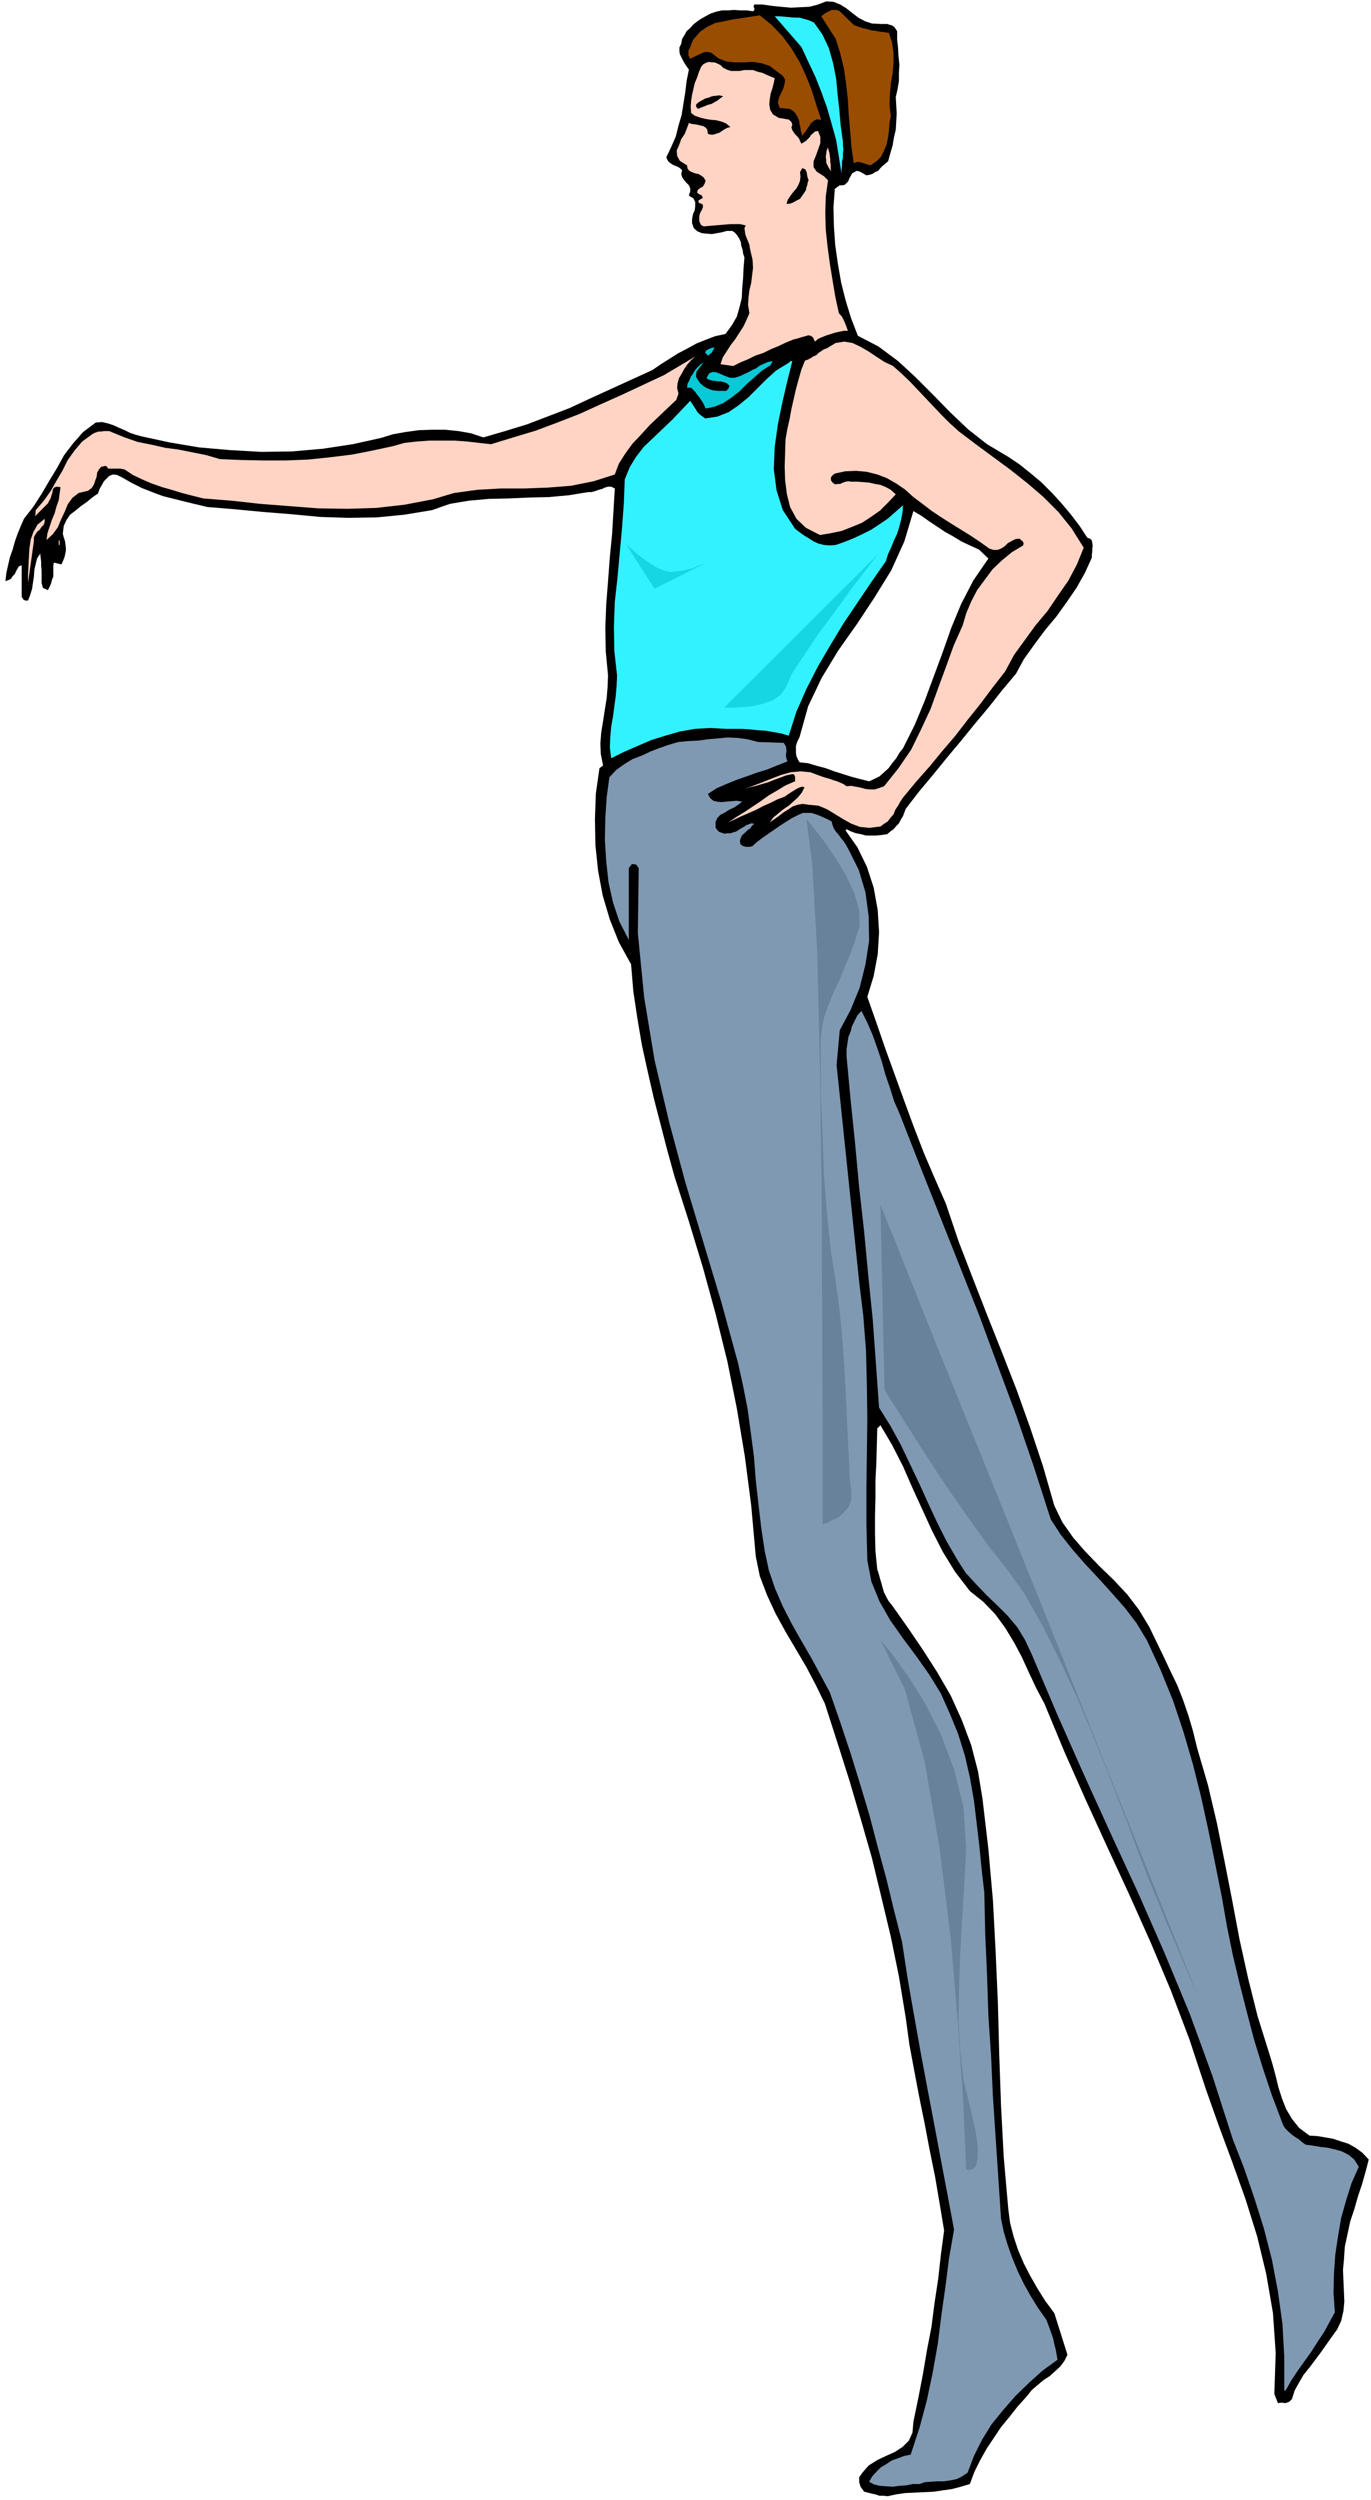
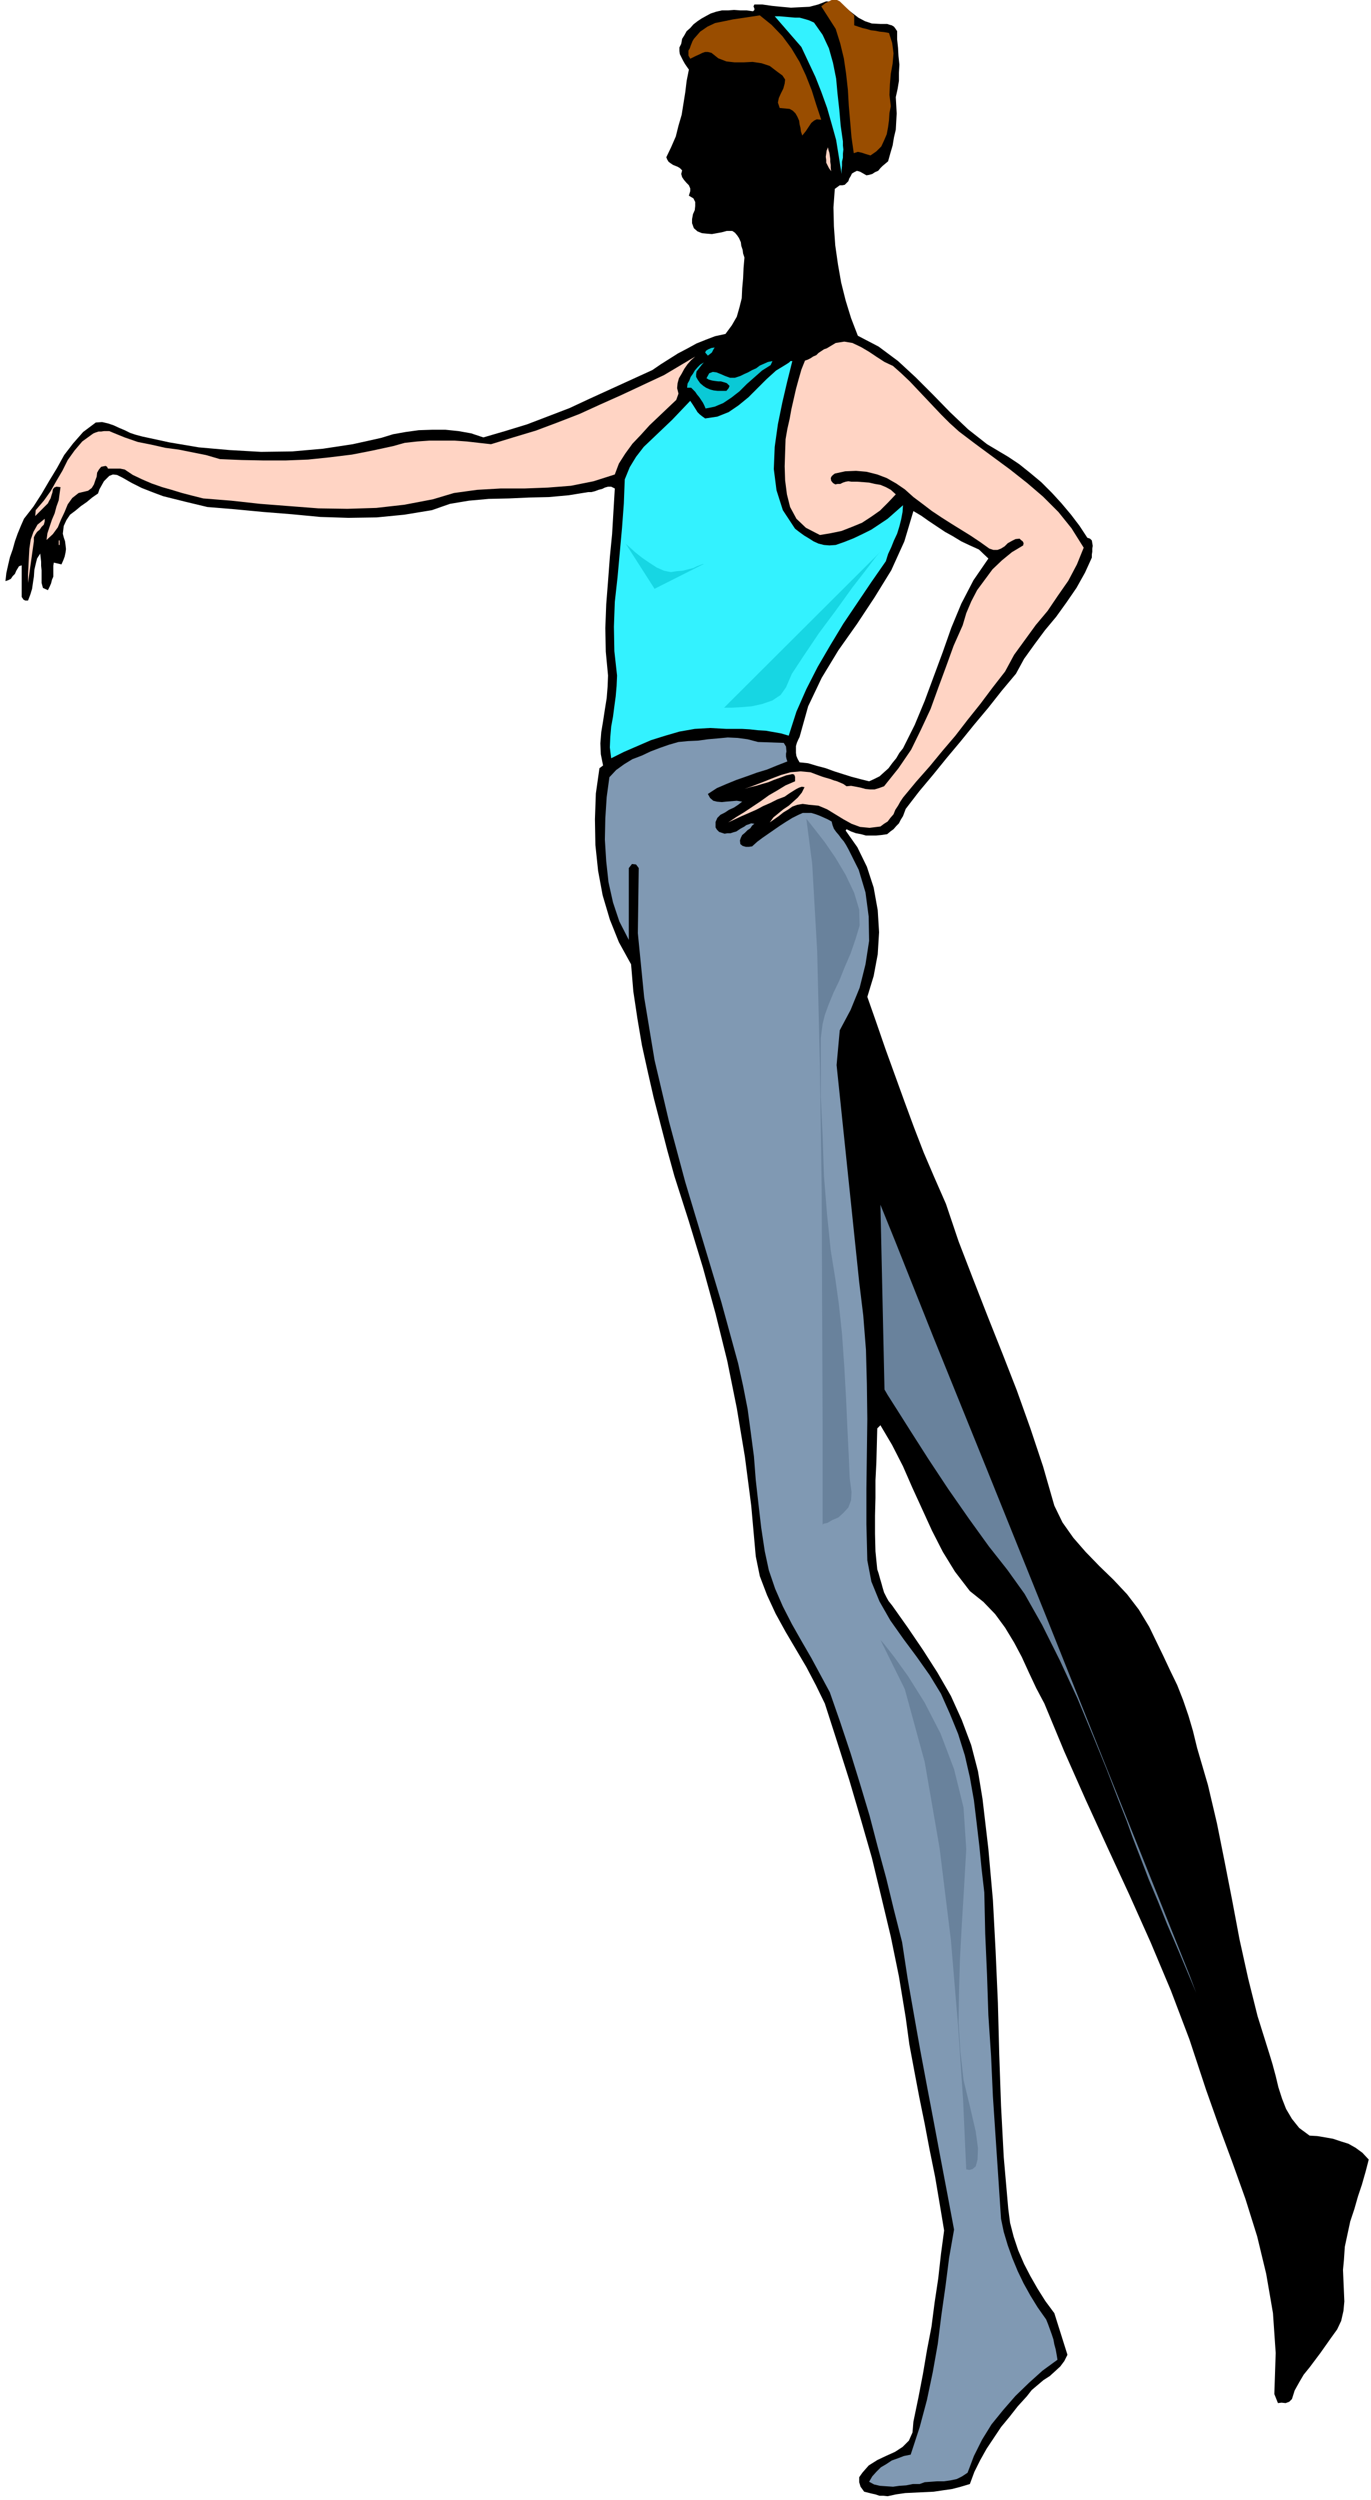
<svg xmlns="http://www.w3.org/2000/svg" fill-rule="evenodd" height="893.941" preserveAspectRatio="none" stroke-linecap="round" viewBox="0 0 3035 5532" width="490.455">
  <style>.brush1{fill:#000}.pen1{stroke:none}.brush3{fill:#33f2ff}.brush4{fill:#ffd4c4}.brush5{fill:#0ac9d6}.brush6{fill:#8099b3}.brush7{fill:#69829c}</style>
  <path class="pen1 brush1" d="m2975 5002 2-30 6-28 6-28 9-27 8-28 9-27 8-28 7-27-14-15-15-11-16-9-16-5-18-6-17-3-18-3-17-1-23-17-16-20-13-22-9-23-8-25-6-25-7-26-7-23-26-83-21-84-19-86-16-85-17-87-17-85-20-85-24-82-9-37-10-34-12-35-13-33-16-33-15-32-16-33-15-31-23-38-26-34-30-32-31-30-31-32-27-31-24-34-18-37-25-87-28-84-30-84-32-82-33-83-32-82-32-83-28-83-25-57-24-56-22-57-21-57-21-58-21-58-20-58-20-57 14-46 9-48 3-49-3-49-9-50-15-46-21-43-26-37 2-3 10 5 11 4 11 2 11 3h22l11-1 14-2 7-6 7-5 6-7 6-6 4-8 5-8 3-8 3-8 30-39 31-37 30-37 31-37 30-37 31-37 30-38 31-37 18-33 23-32 23-31 25-30 23-32 22-32 19-34 15-33v-7l1-6v-7l1-6-1-6-1-6-4-4-6-2-17-26-19-25-21-25-21-23-24-24-24-20-25-20-24-16-47-28-42-33-40-38-37-38-39-39-39-36-43-32-46-24-15-39-12-39-10-40-7-40-6-42-3-42-1-42 3-41 11-8h6l5-1 4-4 4-4 2-6 3-5 3-6 5-3 6-3 7 2 7 4 7 4 6-1 7-2 6-4 7-3 5-6 5-5 6-5 6-5 5-18 5-17 3-18 4-17 1-18 1-18-1-18-1-18 4-18 3-18v-18l1-18-2-19-1-18-2-19V69l-4-6-3-4-5-3-4-1-6-2h-15l-19-1-15-5-15-8-13-10-14-11-13-8-15-6-16-1-18 7-19 5-21 1-20 1-22-2-20-2-21-3h-18l-2 4 2 5v3l-3 3-14-2h-14l-14-1-13 1h-14l-13 3-12 4-11 6-9 5-9 6-9 7-7 8-8 7-5 9-5 8-2 11-4 8v8l1 7 4 8 3 6 4 7 4 6 5 7-5 25-3 25-4 25-4 25-7 24-6 24-10 23-11 23 2 5 3 5 4 3 6 4 5 2 5 2 5 3 5 5-2 8 2 7 4 6 6 7 5 5 3 7v6l-3 10 10 6 4 8v9l-1 9-4 9-2 11v9l4 11 8 7 10 4 10 1 12 1 11-2 11-2 11-3h12l6 4 5 6 4 6 4 9 1 8 3 9 1 8 3 9-2 23-1 23-2 22-1 22-5 20-6 21-11 19-14 19-23 5-21 8-20 8-20 11-21 11-19 12-19 12-19 13-46 21-46 21-46 21-45 21-47 18-47 18-49 15-48 14-27-9-28-5-29-3h-29l-30 1-29 4-28 5-26 8-63 14-66 10-68 6-69 1-70-4-68-6-65-11-60-13-15-4-12-4-12-6-12-5-13-6-12-4-13-3-14 1-28 21-22 25-20 26-16 29-17 28-17 29-18 28-21 27-7 16-7 17-6 17-5 18-6 17-4 17-4 18-2 18 6-2 6-3 4-6 5-5 3-7 3-5 3-5 6-2v70l4 6 4 2h6l5-13 4-13 2-14 2-13 1-15 3-13 3-12 7-11 1 9 1 9v9l1 10v28l3 11 11 5 4-8 3-7 2-8 3-7v-24l1-7 17 4 4-9 3-8 2-9 1-8-1-9-1-8-3-9-2-8 2-17 6-13 8-12 12-9 12-10 13-9 12-10 13-9 3-9 5-9 5-9 6-6 6-6 8-3 9 1 12 6 21 12 22 11 23 9 24 9 24 6 24 6 25 6 25 6 61 5 63 6 63 5 63 6 62 2 63-1 61-6 61-10 40-14 42-7 44-4 45-1 44-2 44-1 44-4 43-7h7l8-2 8-3 8-2 6-3 7-2h7l8 4-3 50-3 51-5 51-4 53-4 51-2 53 1 52 5 53-1 25-2 25-4 25-4 26-4 24-2 25 1 24 5 25-4 3-4 3-8 56-2 57 1 57 6 57 10 54 16 54 20 50 27 49 5 60 9 60 10 59 13 59 13 57 15 58 15 58 16 58 32 100 31 102 28 102 26 105 21 104 18 108 14 108 10 112 9 44 16 42 19 41 22 40 23 39 23 39 21 40 20 41 27 84 27 85 25 85 25 87 21 87 21 88 18 88 15 91 8 59 11 59 11 58 12 59 11 58 12 59 10 59 10 60-7 52-6 54-8 53-7 54-10 52-9 53-10 52-11 53-2 24-8 18-14 14-17 11-20 9-19 9-19 12-14 16-7 10v11l3 10 8 11 8 2 8 2 9 2 9 3h9l9 1 9-2 9-2 21-3 21-1 21-1 21-1 20-3 21-3 19-5 20-6 10-27 13-26 14-25 16-24 16-24 19-23 18-23 20-22 11-14 13-11 13-11 14-9 11-10 12-11 9-12 7-14-29-92-20-27-17-27-16-28-14-27-13-30-10-30-8-31-4-31-10-114-6-114-4-114-3-114-5-114-6-113-10-113-13-111-10-61-15-58-21-56-24-53-30-52-32-50-34-50-34-48-8-10-5-9-5-10-3-10-3-11-3-10-3-11-3-9-4-40-1-39v-40l1-39v-39l2-39 1-38 1-38 7-7 26 44 24 47 21 48 22 48 21 46 24 47 27 44 33 43 30 24 26 27 22 30 20 33 17 32 16 35 16 34 18 34 44 106 47 106 48 105 49 106 47 105 45 107 41 108 37 112 28 79 30 81 29 81 26 83 20 83 15 87 6 88-3 91 8 20 8-1 9 1 8-3 6-6 6-19 10-18 10-17 13-16 12-16 12-16 12-17 12-17 13-18 9-19 5-22 2-21-1-23-1-23-1-24 2-21zM1770 1687l-4-7-3-7-1-7v-15l2-7 3-7 3-6 19-68 30-63 37-61 41-58 39-59 37-60 29-64 20-67 17 10 17 12 18 12 18 12 18 10 18 11 19 9 20 9 21 20-33 48-27 52-22 53-19 54-20 54-20 54-22 53-26 52-8 10-7 12-9 11-8 11-10 9-10 9-12 6-11 5-20-5-19-5-19-6-19-6-19-7-19-5-20-6-19-2z" />
-   <path class="pen1" d="m1891 56 9 3 9 3 9 2 10 3 9 1 10 2 10 1 11 2 7 22 3 23v22l-2 23-4 22-2 23-1 24 3 25-3 15-1 16-2 15-3 16-6 14-6 13-11 11-13 9-10-3-9-3-9-2-9 3-5-35-3-35-3-35-2-35-4-36-5-34-8-33-10-32-32-50 9-7 10-5 4-2h12l6 3 32 31zm-73 209-10-1-6 3-6 5-4 6-4 6-4 6-4 5-4 5-3-9-1-8-2-8-1-8-4-9-4-7-6-6-7-4-22-2-4-12 2-10 5-11 5-10 3-11 1-9-6-9-11-8-17-13-18-6-20-3-19 1h-21l-18-2-18-7-15-12-8-2h-6l-6 2-6 3-11 5-10 5-4-7v-11l3-5 2-6 2-5 2-5 3-5 14-16 16-11 17-8 20-4 19-4 20-3 20-3 20-3 26 21 24 25 20 27 18 30 14 30 13 33 10 32 11 33z" style="fill:#994d00" />
+   <path class="pen1" d="m1891 56 9 3 9 3 9 2 10 3 9 1 10 2 10 1 11 2 7 22 3 23l-2 23-4 22-2 23-1 24 3 25-3 15-1 16-2 15-3 16-6 14-6 13-11 11-13 9-10-3-9-3-9-2-9 3-5-35-3-35-3-35-2-35-4-36-5-34-8-33-10-32-32-50 9-7 10-5 4-2h12l6 3 32 31zm-73 209-10-1-6 3-6 5-4 6-4 6-4 6-4 5-4 5-3-9-1-8-2-8-1-8-4-9-4-7-6-6-7-4-22-2-4-12 2-10 5-11 5-10 3-11 1-9-6-9-11-8-17-13-18-6-20-3-19 1h-21l-18-2-18-7-15-12-8-2h-6l-6 2-6 3-11 5-10 5-4-7v-11l3-5 2-6 2-5 2-5 3-5 14-16 16-11 17-8 20-4 19-4 20-3 20-3 20-3 26 21 24 25 20 27 18 30 14 30 13 33 10 32 11 33z" style="fill:#994d00" />
  <path class="pen1 brush3" d="m1802 50 19 27 14 30 9 32 7 35 3 33 4 36 3 35 5 35v9l1 9-1 9v9l-2 9v9l-1 9v9l-6-38-6-37-10-36-10-35-13-36-13-33-16-34-15-32-59-68h10l12 1 11 1 12 1h10l11 3 10 3 11 5z" />
-   <path class="pen1 brush4" d="m1678 159 9 2 9 4 9 4 10 4-2 10-3 12-4 12-2 13-1 11 2 12 6 10 13 8 8 1 10 2h3l4 3 3 3 2 6-2 6 2 6 3 5 4 5 4 4 4 5 2 5 3 6 5-3 5-3 4-4 4-4 3-5 5-4 4-4 7-1 5 13v14l-5 14-5 14-5 12v13l7 10 16 10 9 9-5 36-1 37 1 36 4 38 5 37 6 37 6 36 8 37 7 8 5 10 4 10 4 11h-9l-9 2-10 2-9 3-10 3-10 4-9 4-7 6-4-9-5-4-6-1-6 2-8 2-6 2-7 2-5 1-17 7-17 8-17 7-16 8-18 6-16 8-17 7-16 8-28-4 5-15 9-14 9-14 10-13 9-14 9-14 7-15 6-14-3-18 1-17 2-16 4-16 2-17 2-16-1-18-4-17-2-9-1-7-3-8-3-7-3-8-1-7-1-7 3-6-12-3h-23l-11 1-12 1-12 1-12 1-11 1-6-3-2-4-2-5v-10l1-5 2-5 2-3 3-7v-6l-5-3-4-1-1-5 3-2 3-2 4-2-3-6-5-2-5-4 2-6 5-4 6-3 4-7 2-6-4-7-5-4-7-4-6-1-8-3-6-3-4-5-1-7-16-10-6-11-1-12 5-11 5-14 8-12 5-13 4-11 5 2 7 1 7 1 8 2 5 1 6 4 3 5 1 8 6 2h6l6-2 7-2 6-4 6-4 6-3 7-2-10-8-10-4-12-3-12-1-12-2-12-3-11-4-8-6-1-14 1-13 2-13 3-13 3-13 5-12 4-12 5-12 5-6 6-3 6-2 7 1h6l7 3 6 3 6 6 8 4 9 3h20l9-2h20l11 4z" />
-   <path class="pen1 brush1" d="m1601 213-6 4-6 5-7 4-7 4-8 2-7 3-8 3-7 3-4-5v-5l6-5 7-4 7-4 8-2 7-3 8-1 8-1 9 2z" />
  <path class="pen1 brush4" d="m1840 379-5-7-3-6-3-6v-6l-1-7 1-7 1-7 3-7 1 6 2 6 1 7 1 7v6l1 7v7l1 7z" />
-   <path class="pen1 brush1" d="m1790 399-2 5-1 6-2 5-1 6-6 9-7 10-8 4-7 4-8 3h-7l3-9 6-9 6-8 7-8 5-9 3-8 1-10-1-9 5-9 7 3 3 7 1 8 3 9z" />
  <path class="pen1 brush4" d="m1977 810 18 16 19 18 17 18 18 19 17 18 18 19 18 18 21 19 37 28 38 28 38 28 38 30 35 30 34 34 29 36 27 43-15 37-19 36-23 33-23 34-26 31-24 33-24 33-20 37-28 36-27 36-28 35-27 35-29 34-28 34-30 34-29 35-6 9-5 9-6 9-4 10-7 8-6 8-8 5-8 6-24 3-21-2-19-7-18-10-18-11-18-11-19-8-21-2-14-2-12 2-11 4-10 7-10 6-10 8-10 7-10 7 8-11 11-9 11-9 12-8 10-9 10-9 9-11 6-12-6-1-6 2-6 3-5 3-11 7-10 7-16 6-16 8-16 7-15 8-16 7-16 7-15 7-15 7 18-12 18-11 18-12 18-12 18-13 19-11 18-11 21-9v-10l-2-5-4-1-14 3-13 5-14 5-12 5-14 4-13 4-13 3-13 4 19-7 21-8 20-8 21-8 21-6 22-2 22 2 24 9 6 2 7 2 7 2 8 3 7 2 7 3 7 3 7 5 10-1 11 2 10 2 11 3 10 1h10l10-3 11-4 32-40 28-41 22-45 21-45 17-47 17-46 17-47 20-45 8-27 11-26 13-25 17-23 17-23 21-20 22-18 25-15 1-5-2-4-4-3-3-3-9 1-8 4-9 5-7 7-8 5-8 3h-9l-9-3-21-15-21-14-21-13-21-13-22-14-21-14-21-16-20-15-19-17-19-13-21-12-21-8-24-6-23-2-24 1-23 5-4 3-3 3-2 4 1 6 4 5 5 3 5-1h6l6-3 6-2 6-1 7 1h13l13 1 13 1 13 3 12 2 12 5 11 6 11 10-17 18-18 18-20 14-20 13-22 9-23 9-24 5-24 4-31-16-21-20-14-26-7-28-4-31-1-31 1-31 1-29 4-23 5-22 4-22 5-22 5-22 6-22 6-21 8-20 6-2 6-3 6-4 7-3 5-5 6-4 6-4 6-2 20-12 19-3 18 3 19 9 17 10 18 12 17 11 19 9z" />
  <path class="pen1 brush5" d="m1582 769-3 5-3 6-5 4-4 3-6-7 2-4 5-3 7-3 7-1z" />
  <path class="pen1 brush4" d="m1502 871-5 14-19 18-20 19-20 19-19 21-19 20-16 22-14 22-9 24-47 15-50 10-51 4-52 2h-53l-52 3-51 7-47 14-63 12-62 7-64 2-64-1-65-5-64-5-64-7-62-5-24-6-23-6-23-7-21-6-23-8-21-9-21-10-18-12-10-2h-27l-2-4-3-2-10 2-5 6-4 7-1 9-3 8-3 9-5 8-8 6-21 5-14 11-10 14-7 17-8 17-7 17-11 15-14 13 2-15 5-15 5-15 6-14 4-15 5-14 2-15 2-14-9-1-5 2-3 4-1 7-2 6-2 7-3 5-3 6-28 28 1-13 18-21 15-21 13-23 13-22 12-24 15-21 17-20 22-16 3-2 5-2 6-2h6l6-1h12l7 3 27 11 29 10 30 6 31 7 30 4 30 6 30 6 31 9 48 2 49 1h48l50-2 48-5 49-6 46-9 46-10 25-7 27-3 28-2h55l28 2 26 3 27 3 49-15 50-15 48-18 49-19 46-21 47-21 47-22 47-22 69-41-9 8-8 9-7 10-6 11-6 10-3 11-1 11 3 12z" />
  <path class="pen1 brush5" d="m1706 808-19 12-17 15-17 15-16 16-18 14-18 12-19 8-20 4-3-7-3-6-4-6-4-6-5-6-4-6-5-5-4-4h-9l1-9 4-7 3-8 5-7 4-7 6-7 6-6 8-5-5 6-7 9-4 5-1 6v6l4 7 5 7 7 6 6 4 9 4 8 2 9 1h19l5-6 2-5-6-6-6-2-7-2h-6l-8-1-6-1-7-2-5-3 6-11 8-3 8 1 10 4 9 4 11 4h11l12-4 8-4 9-4 9-5 9-4 8-6 9-4 9-4 10-2-4 9z" />
  <path class="pen1 brush3" d="m1754 799-11 44-11 47-10 49-7 50-2 49 6 47 14 44 27 41 9 7 11 8 10 6 11 7 11 5 12 3 12 1 14-1 20-7 20-8 19-9 20-10 18-12 18-12 17-15 17-15-1 15-3 16-4 16-5 16-7 15-6 15-7 15-5 16-32 46-31 46-31 46-29 48-28 48-25 49-22 50-17 53-17-5-17-3-17-3-17-1-18-2-17-1h-35l-36-2-34 2-34 6-31 9-32 10-30 13-30 13-28 14-3-24 1-23 2-23 4-22 3-23 3-22 2-23 1-23-6-54-1-54 2-55 6-54 5-55 5-55 4-54 2-53 11-27 14-23 17-22 21-20 21-20 21-20 20-21 20-21 6 9 7 11 3 5 5 5 5 4 7 5 27-4 25-10 22-15 22-18 20-20 20-20 21-19 23-14 3-2 3-2 3-3h4z" />
  <path class="pen1 brush4" d="m75 1198-13 92v-19l1-19 1-20 1-18 3-20 6-17 9-16 16-13v6l-2 7-5 5-4 6-6 5-4 6-3 6v9zm55-2h2v10h-2v-10z" />
  <path class="pen1 brush6" d="m1735 1644 5 8 1 11-1 5v6l1 5 2 6-23 9-22 9-23 7-22 8-23 8-22 9-21 9-20 13 5 9 7 6 8 2 11 1 9-1 12-1 12-1 12 2-9 7-9 6-11 5-9 6-10 5-7 7-4 9v12l3 5 5 5 6 2 6 2 6-1h7l6-2 7-2 9-6 9-5 4-3 6-2 5-2 7 1-5 4-4 6-6 4-6 6-6 5-3 6-2 6 1 8 5 4 7 2h7l7-1 11-10 12-9 13-9 13-9 13-9 14-9 13-8 14-7 9-4h19l10 3 8 3 9 4 9 4 9 5 2 8 3 8 5 7 6 7 5 7 6 7 5 8 5 9 23 46 15 50 7 53 1 54-8 52-13 52-20 49-24 45-7 77 50 480 9 74 6 76 2 75 1 78-1 77-1 78v78l2 80 9 47 18 44 24 42 29 41 29 39 29 41 25 41 20 45 18 44 15 48 11 48 9 51 6 50 6 51 5 51 6 52 2 91 4 91 3 90 6 90 4 89 6 90 6 90 6 91 6 29 9 30 10 28 12 29 13 27 15 27 16 26 19 27 4 10 4 11 4 11 4 12 2 11 3 11 2 11 2 12-33 24-30 27-30 29-27 31-26 32-21 34-18 36-14 37-12 8-12 6-14 3-14 2h-15l-14 1-14 1-11 4h-15l-15 3-15 1-14 2-15-1-14-1-13-3-11-6 7-12 9-10 10-10 12-7 12-8 14-5 13-5 15-3 20-61 16-60 13-62 11-62 8-64 9-63 8-63 11-63-15-80-15-79-15-80-15-79-15-80-14-79-14-80-12-79-18-71-17-70-19-70-18-69-21-70-21-68-23-69-23-66-21-39-20-37-22-38-21-37-20-39-17-39-14-41-9-42-8-53-6-52-6-53-4-52-7-53-7-52-10-51-11-50-37-135-40-133-40-133-36-134-32-136-23-139-14-142 2-144-6-8-9-1-7 9v159l-21-41-14-42-10-45-5-46-3-48 1-47 3-47 6-44 15-16 18-13 18-11 21-8 19-9 21-8 20-7 21-6 21-2 22-1 22-3 23-2 21-2 22 1 22 3 23 6 57 2z" />
-   <path class="pen1 brush6" d="m1992 2466 43 110 44 111 44 111 44 111 41 111 42 113 39 114 37 115 22 34 27 34 28 32 30 32 28 31 29 33 26 34 23 38 30 65 28 69 23 69 21 72 18 72 16 73 15 74 15 75 11 63 13 64 15 63 16 63 16 61 19 62 20 60 23 61 3 8 5 7 6 6 8 7 7 5 8 5 7 6 8 6 15 2 18 3 17 2 17 4 14 4 15 8 12 10 10 16-16 36-12 38-11 39-7 41-6 40-3 42-1 43 3 43-12 22-12 22-14 21-14 22-15 21-15 21-14 21-13 23h-3v-75l-4-72-10-72-13-69-18-70-21-67-23-67-25-64-45-140-50-137-56-135-58-132-61-132-60-132-59-133-56-132-15-32-17-28-21-25-23-23-24-23-23-24-23-25-18-28-25-43-21-42-20-43-19-42-21-44-20-42-23-42-25-40-7-98-7-97-10-98-9-96-11-98-9-97-10-97-9-97v-15l2-13 2-14 5-12 3-12 6-12 6-12 9-10 13 26 12 28 10 28 10 30 8 29 10 29 9 29 13 30z" />
  <path class="pen1 brush7" d="m1785 1812 5 6 15 19 21 27 24 35 22 37 19 40 11 37 1 35-9 30-11 32-13 30-12 30-13 27-11 27-8 22-5 20-4 31v130l4 86 3 89 7 87 8 78 10 62 8 57 7 66 5 72 4 72 3 67 3 60 2 48 4 31-1 18-6 16-11 12-11 10-14 6-10 6-9 2-2 2v-228l-1-236-1-273-4-280-6-252-11-193-13-100zm164 1817 8 9 22 28 31 43 37 59 35 68 30 79 21 85 6 92-5 88-5 82-4 75-2 72-1 67 4 64 7 63 15 62 12 52 5 37-1 25-4 15-7 6-7 2-5-1h-2l-2-43-5-111-11-163-16-191-25-203-33-191-44-161-54-109z" />
  <path class="pen1" d="m1949 1221-9 10-22 29-31 40-36 50-38 51-33 49-27 41-13 30-12 17-18 12-23 8-23 5-24 2-19 1h-18l346-345zm-564-18 2 2 8 7 11 10 15 12 16 11 17 11 16 7 15 3 13-2 13-1 12-3 12-3 8-4 8-3 5-2h2l-109 55-64-100z" style="fill:#17d6e3" />
  <path class="pen1 brush7" d="m1949 2666 9 409 7 12 21 33 31 49 39 61 43 65 46 66 44 61 41 52 38 53 39 69 39 78 39 84 34 82 31 76 25 65 19 48 14 39 17 44 18 47 21 50 20 50 22 51 21 50 21 50-15-40-72-180-111-277-131-328-135-335-119-294-84-211-32-79z" />
</svg>